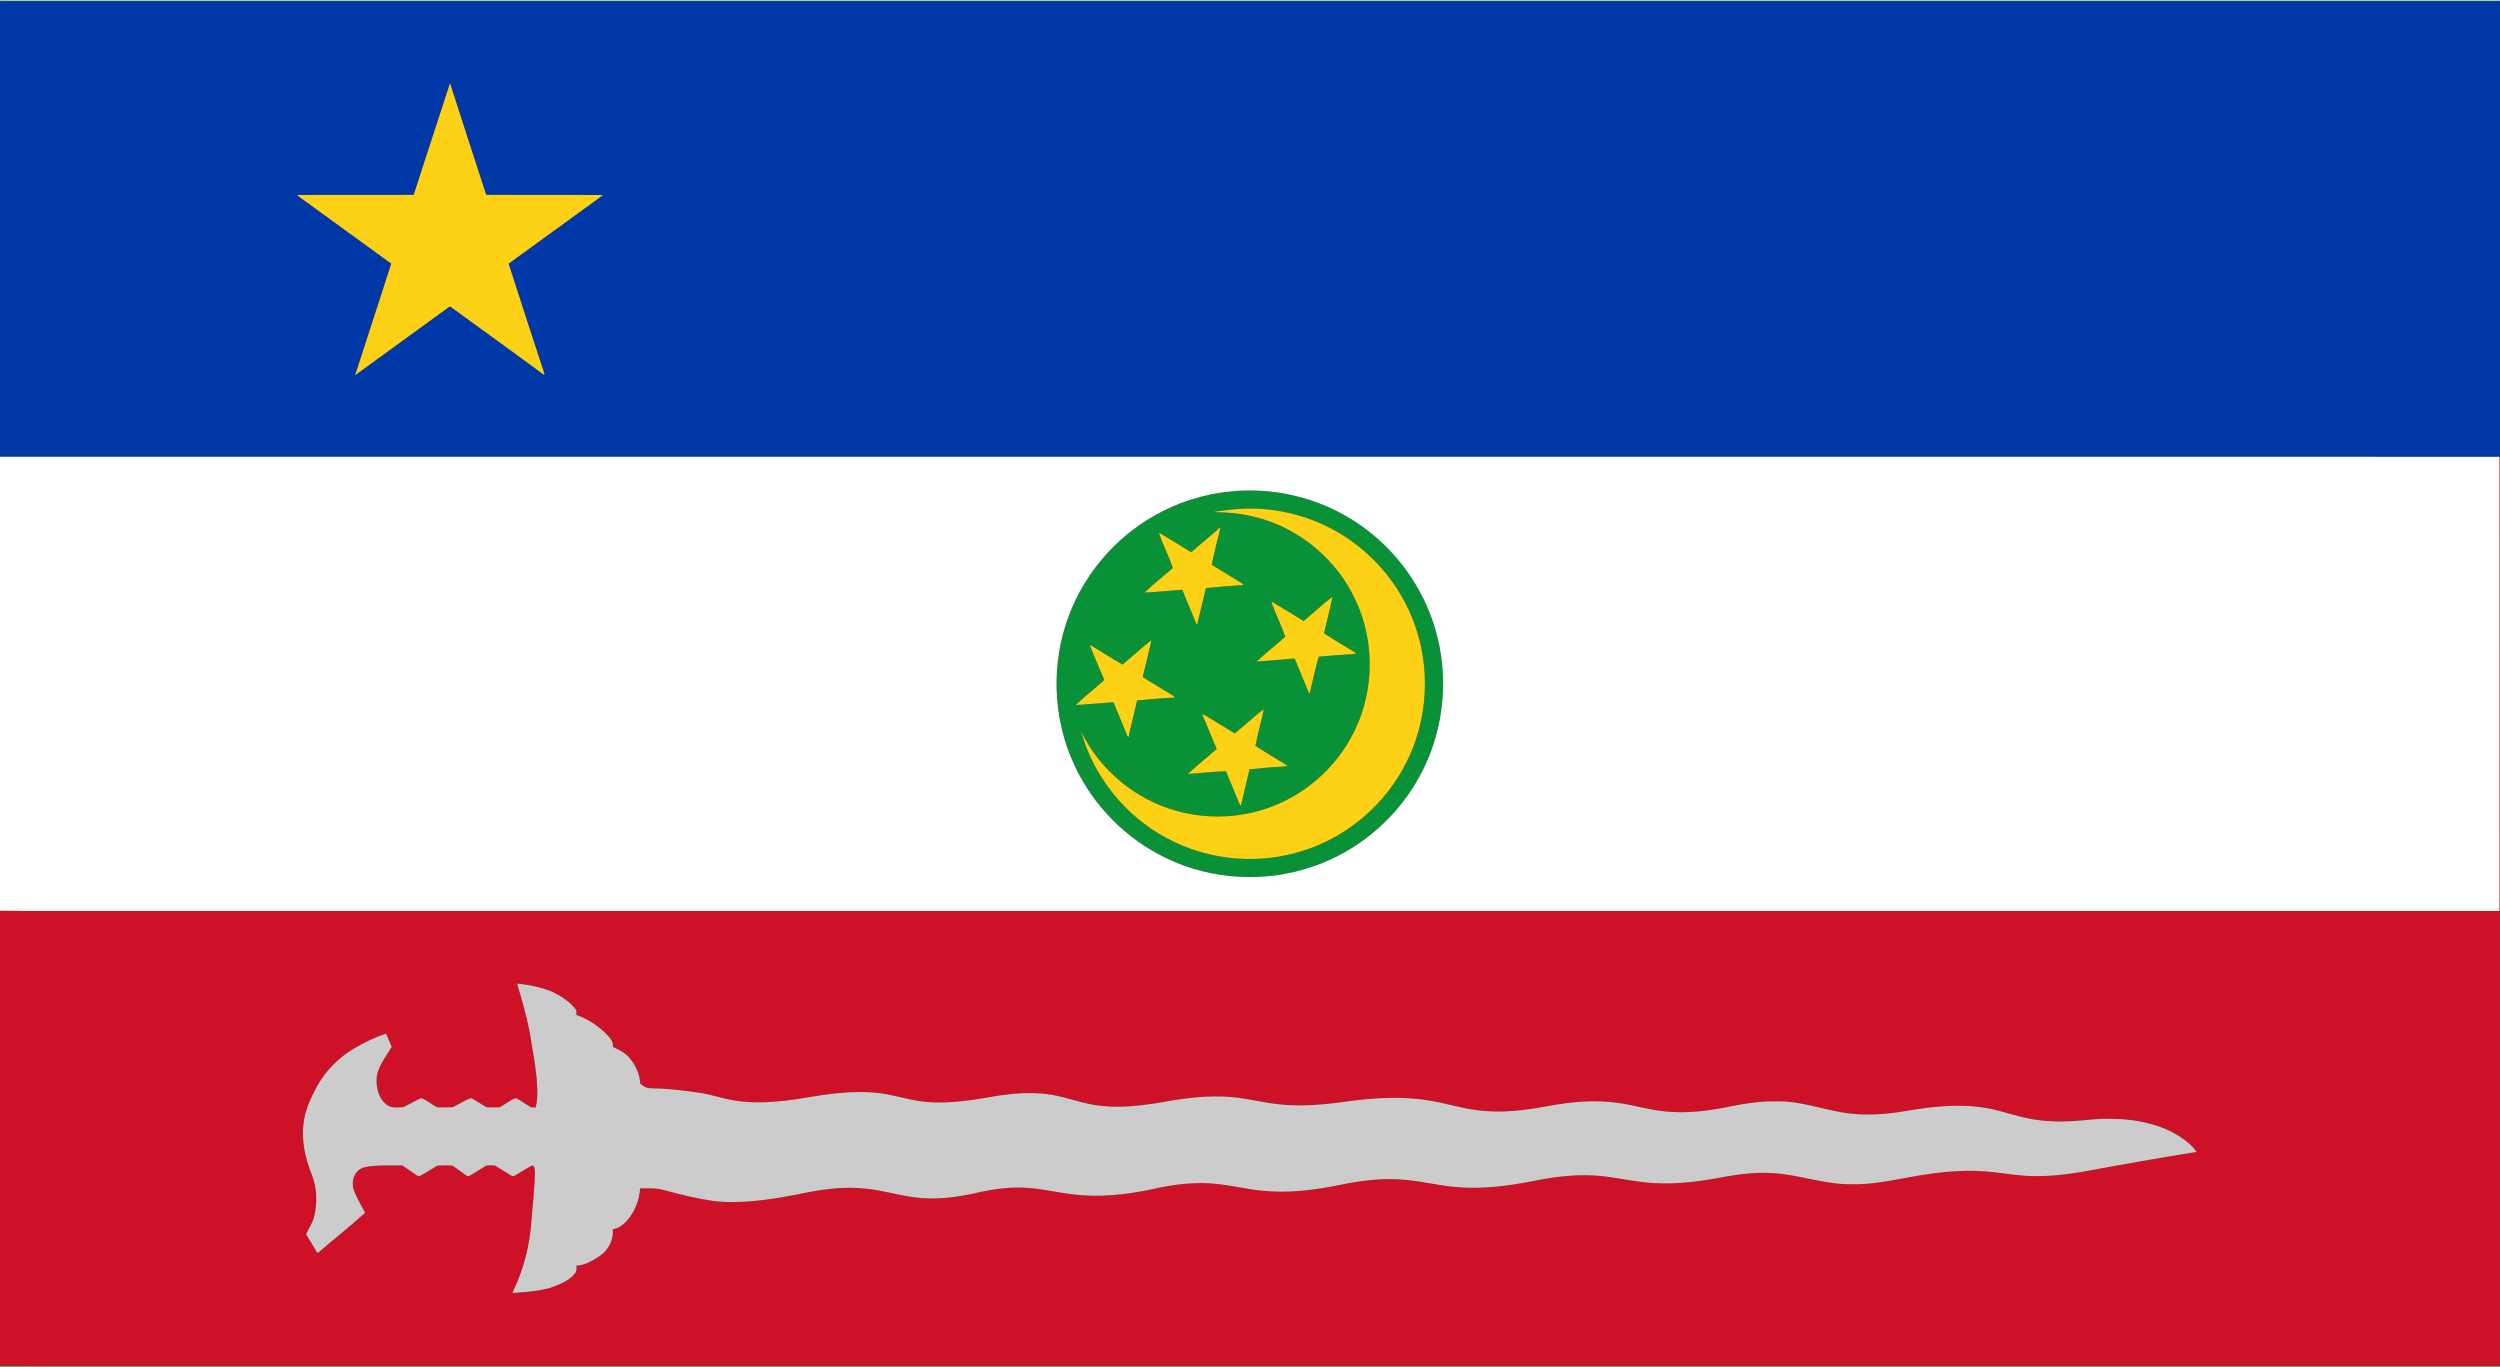
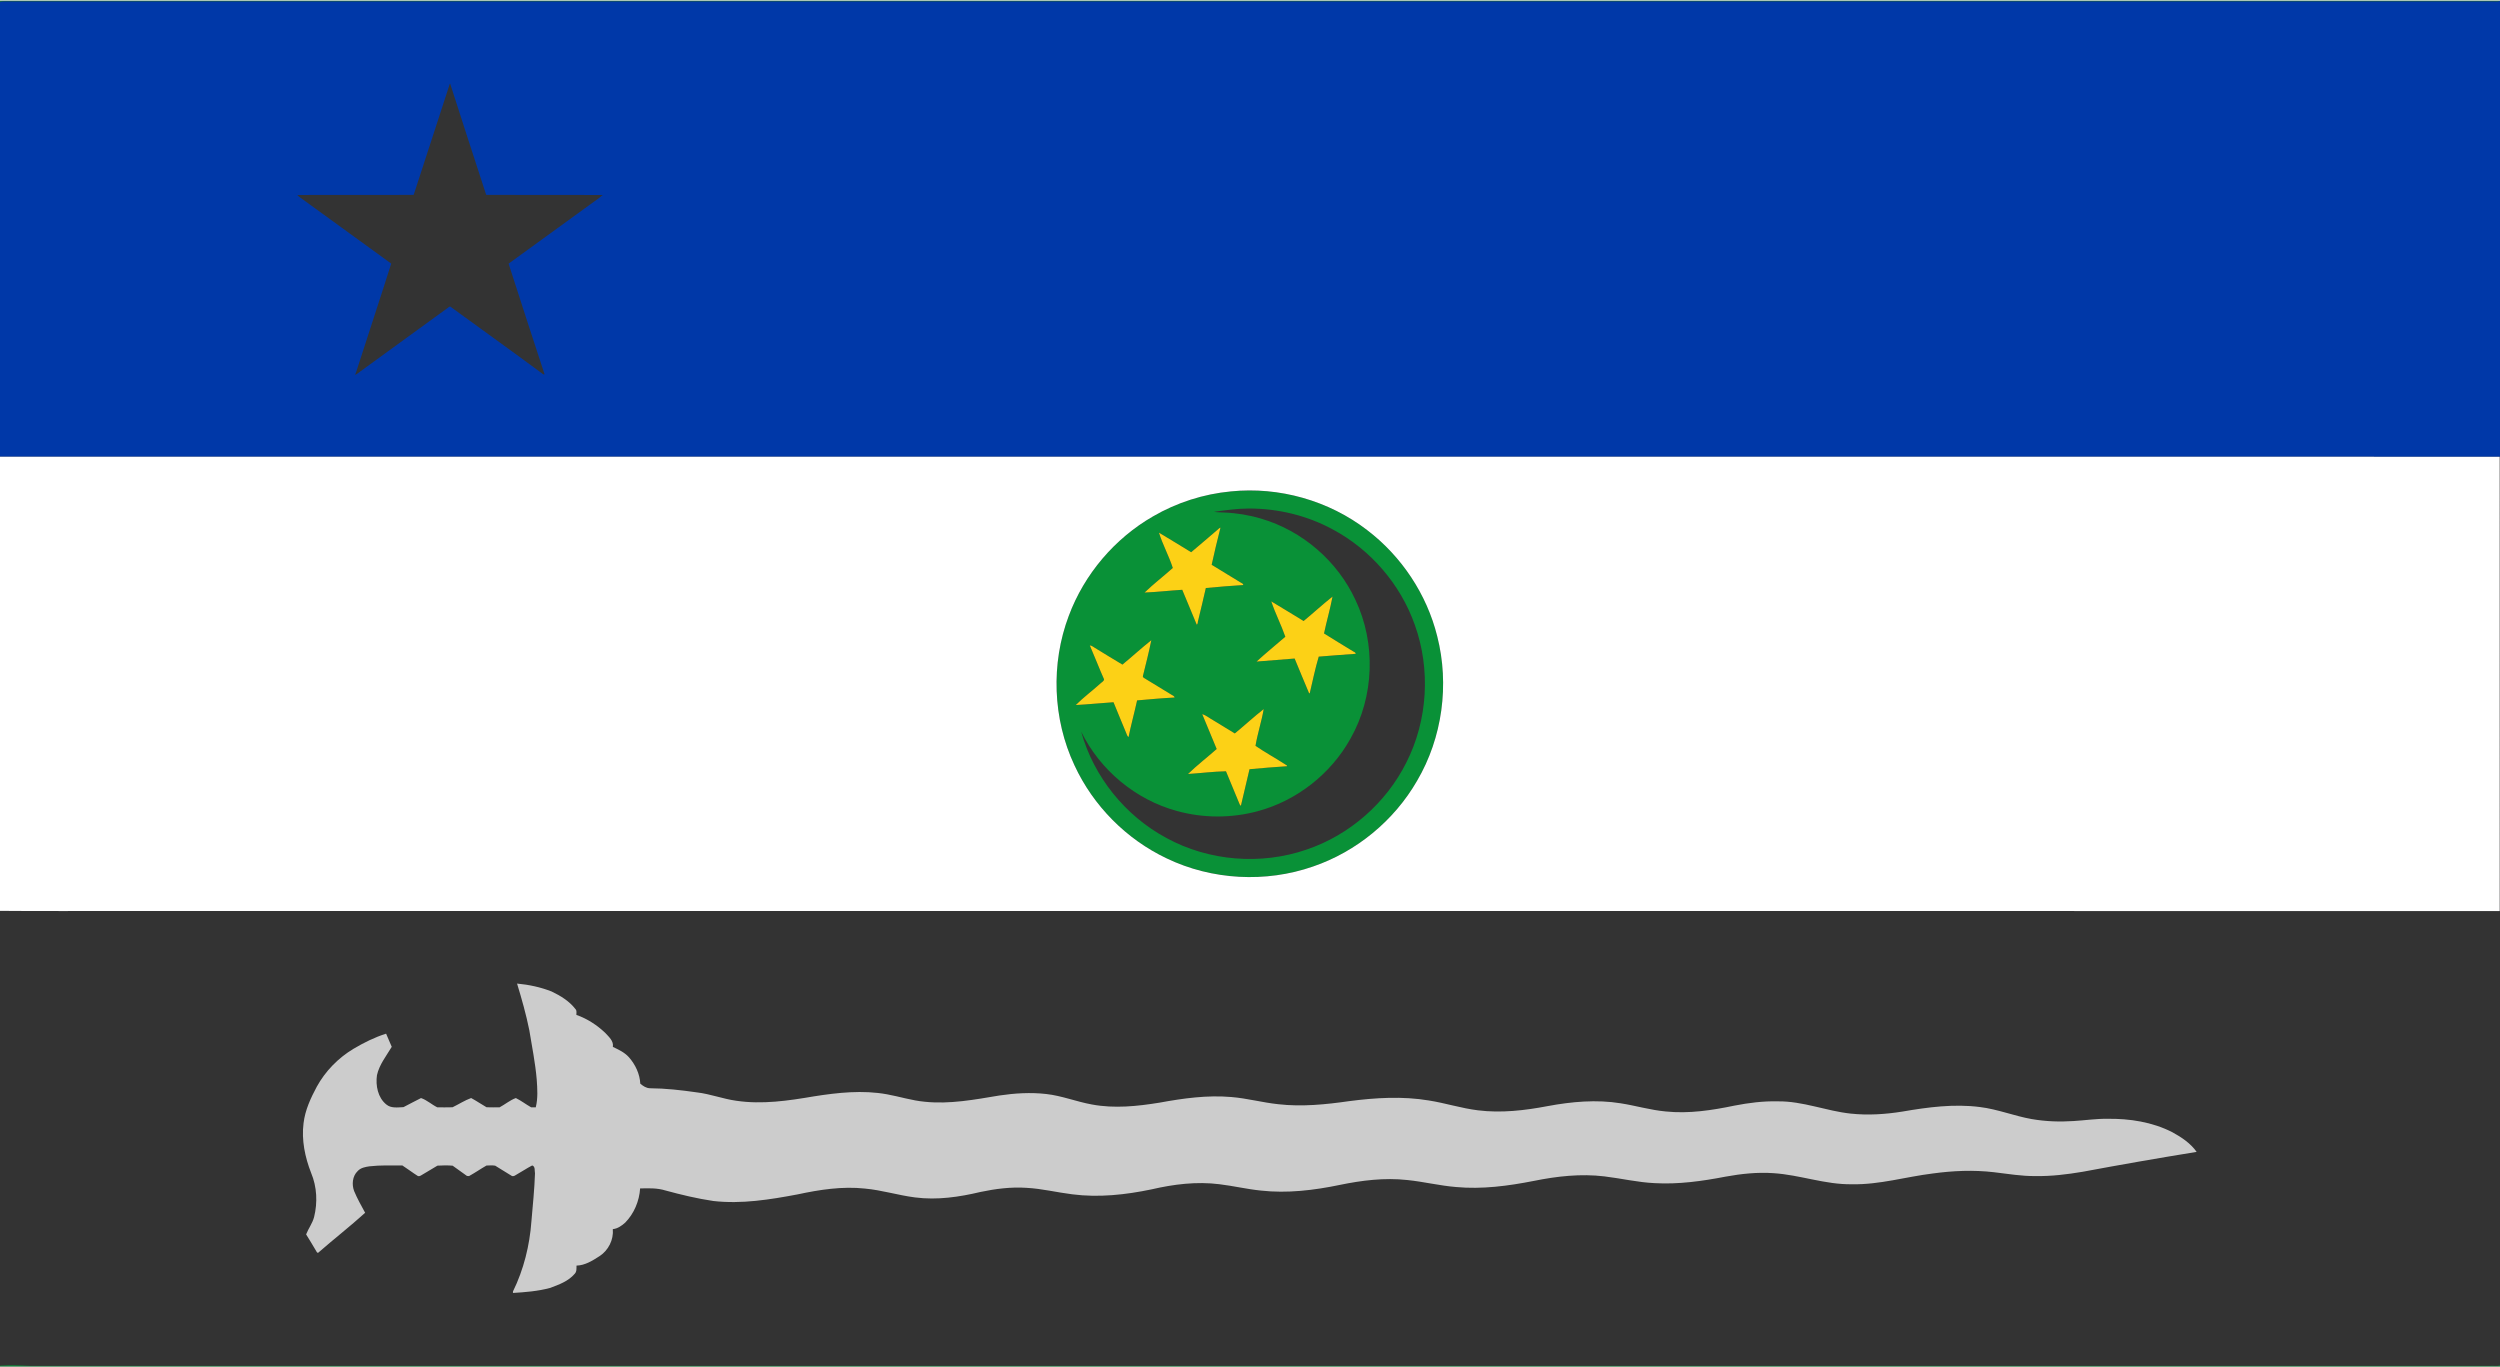
<svg xmlns="http://www.w3.org/2000/svg" width="320pt" height="175pt" viewBox="0 0 2292 1252">
  <rect x="0" y="0" width="2292" height="1252" fill="#333333" stroke="none" />
  <g fill="#099137">
    <path d="M0 0h2292c-1.79 1.18-4.05.46-6.01.65C1525.31.62 764.63.66 3.95.63 2.63.63 1.31.75 0 .97V0ZM1128.54 449.79c44.17-4.48 89.85 8.4 125 35.59 31.45 23.98 54.55 58.76 64.1 97.18 11.33 44.34 4.75 93.05-18.47 132.56-21.02 36.46-55.5 64.93-95.33 78.56-43.41 15.15-92.7 12.5-134.17-7.41-36.96-17.49-67.42-48.21-84.58-85.32-20-42.55-21.82-93.17-5.22-137.12 14.19-38.07 41.99-70.83 77.19-91.11 21.79-12.69 46.37-20.55 71.48-22.93m-15.49 18.7c2.96.66 6.02.38 9.05.65 11.52.43 23 2.32 34.05 5.62 37.71 11.01 70.04 38.88 86.52 74.54 18.9 39.78 17.24 88.57-4.44 126.94-17.96 32.48-49.42 57.2-85.3 66.77-24.12 6.5-49.99 6.43-74.06-.26-37.82-10.32-70.49-37.54-87.67-72.75 11.39 41.32 40.44 77.31 78.19 97.55 38.86 21.27 86.68 25.07 128.51 10.61 39.37-13.29 72.91-42.69 91.45-79.85 19.66-38.72 22.38-85.55 7.66-126.37-13.16-37.17-40.64-68.94-75.44-87.45-23.4-12.64-50.02-19.05-76.58-19-10.73 0-21.35 1.55-31.94 3m3.04 16.58c-8.01 6.82-15.96 13.73-24.04 20.48-9.88-5.92-19.59-12.12-29.53-17.93 3.39 10.95 9.24 21.52 12.7 32.38-8.52 7.62-17.69 14.62-25.87 22.53 11.51-.46 23.01-1.81 34.53-2.52 4.4 10.66 8.79 21.33 13.28 31.96 1.34-.65.73-2.73 1.34-3.93 2.31-9.89 4.88-19.73 7.01-29.66 11.39-1.11 22.83-1.99 34.26-2.73.19-1.38-1.38-1.62-2.21-2.25-8.92-5.4-17.8-10.88-26.7-16.32 2.43-11.39 5.26-22.74 8.1-34.05-1.2.28-1.95 1.33-2.87 2.04m79.06 83.55c-9.93-5.91-19.67-12.15-29.64-17.99 3.61 10.96 9.08 21.48 12.88 32.41-8.79 7.59-17.84 14.93-26.38 22.77 11.64-.9 23.27-1.83 34.91-2.78 4.41 10.57 8.7 21.2 13.21 31.73l.63.19c2.65-11.22 4.98-22.68 8.26-33.66 11.3-.82 22.58-1.92 33.89-2.59-.05-1.59-1.83-1.77-2.84-2.55-8.71-5.41-17.55-10.61-26.2-16.12 2.38-11.31 5.67-22.47 7.8-33.81-9.06 7.17-17.6 15.04-26.52 22.4m-166.11 39.96c-8.51-4.96-16.82-10.27-25.25-15.35-1.53-.83-2.85-2.2-4.66-2.22 4.49 10.32 8.52 20.84 13.08 31.12-.28 2.04-2.67 2.82-3.92 4.25-7.23 6.53-15.18 12.41-22.02 19.27 11.54-.57 23.05-1.84 34.59-2.56 3.78 9.5 7.85 18.88 11.69 28.36.55 1.25.85 2.79 2.11 3.59 2.3-11.28 5.37-22.39 7.84-33.63 11.45-1 22.93-2.06 34.42-2.65-.26-1.28-1.54-1.69-2.48-2.31-8.03-4.89-16.03-9.84-24.08-14.69-.96-.72-2.66-1.1-2.56-2.6 2.68-10.96 5.53-21.92 7.75-32.96-9.05 7.18-17.57 15.05-26.51 22.38m103.02 63.11c-6.59-3.97-13.14-7.99-19.69-12.03-3.42-1.8-6.46-4.58-10.17-5.64 4.46 10.63 8.88 21.28 13.25 31.95-8.69 7.69-18.03 14.87-26.29 22.9 11.6-.73 23.24-2.25 34.81-2.47 4.07 9.85 8.19 19.68 12.23 29.54.23.87.72 1.59 1.44 2.16 2.48-11.23 5.42-22.36 7.91-33.59 11.44-1.11 22.95-1.98 34.43-2.75l-.09-.65c-9.44-6.23-19.57-11.68-28.85-18.03 1.85-11.3 5.6-22.41 7.51-33.7-9.06 7.1-17.56 15-26.49 22.31ZM0 1251.33c8.98-.59 18.04-.27 27.02.16 751.99-.01 1503.99 0 2255.98 0 2.95-.32 6.22.64 9-.52v1.03H0v-.67Z" />
  </g>
  <path fill="#0038a8" d="M0 .97C1.31.75 2.63.63 3.95.63 764.63.66 1525.31.62 2285.99.65c1.96-.19 4.22.53 6.01-.65v417.96l-.3.12c-205.21-.19-410.43-.03-615.65-.08H0V.97m412.28 75.45c-11.03 33.72-21.93 67.49-32.93 101.23l-.39.3c-35.49.14-70.98-.02-106.47.08.46.42 1.38 1.27 1.84 1.69 28.12 20.4 56.19 40.88 84.34 61.24-10.41 32.91-21.35 65.7-31.88 98.6-.39 1.1-.71 2.26-1.39 3.24 1.64-.13 2.7-1.44 3.98-2.29 27.03-19.68 54.11-39.29 81.14-58.97.79-.39 1.77-1.84 2.7-.9 28.32 20.67 56.85 41.08 85.03 61.93l1.03-.11c-11.15-33.77-22.08-67.62-32.99-101.47 23.34-16.87 46.59-33.86 69.92-50.75 5.41-4.13 11.31-7.86 16.42-12.21-35.56-.12-71.13.09-106.68-.11l-.33-.36c-10.96-33.9-22.16-67.72-32.94-101.67l-.4.53Z" />
  <g fill="#fcd116">
-     <path d="m412.28 76.42.4-.53c10.78 33.95 21.98 67.77 32.94 101.67l.33.36c35.55.2 71.12-.01 106.68.11-5.11 4.35-11.01 8.08-16.42 12.21-23.33 16.89-46.58 33.88-69.92 50.75 10.91 33.85 21.84 67.7 32.99 101.47l-1.03.11c-28.18-20.85-56.71-41.26-85.03-61.93-.93-.94-1.91.51-2.7.9-27.03 19.68-54.11 39.29-81.14 58.97-1.28.85-2.34 2.16-3.98 2.29.68-.98 1-2.14 1.39-3.24 10.53-32.9 21.47-65.69 31.88-98.6-28.15-20.36-56.22-40.84-84.34-61.24-.46-.42-1.38-1.27-1.84-1.69 35.49-.1 70.98.06 106.47-.08l.39-.3c11-33.74 21.9-67.51 32.93-101.23ZM1113.05 468.49c10.59-1.45 21.21-3 31.94-3 26.56-.05 53.18 6.36 76.58 19 34.8 18.51 62.28 50.28 75.44 87.45 14.72 40.82 12 87.65-7.66 126.37-18.54 37.16-52.08 66.56-91.45 79.85-41.83 14.46-89.65 10.66-128.51-10.61-37.75-20.24-66.8-56.23-78.19-97.55 17.18 35.21 49.85 62.43 87.67 72.75 24.07 6.69 49.94 6.76 74.06.26 35.88-9.57 67.34-34.29 85.3-66.77 21.68-38.37 23.34-87.16 4.44-126.94-16.48-35.66-48.81-63.53-86.52-74.54-11.05-3.3-22.53-5.19-34.05-5.62-3.03-.27-6.09.01-9.05-.65Z" />
    <path d="M1116.09 485.07c.92-.71 1.67-1.76 2.87-2.04-2.84 11.31-5.67 22.66-8.1 34.05 8.9 5.44 17.78 10.92 26.7 16.32.83.63 2.4.87 2.21 2.25-11.43.74-22.87 1.62-34.26 2.73-2.13 9.93-4.7 19.77-7.01 29.66-.61 1.2 0 3.28-1.34 3.93-4.49-10.63-8.88-21.3-13.28-31.96-11.52.71-23.02 2.06-34.53 2.52 8.18-7.91 17.35-14.91 25.87-22.53-3.46-10.86-9.31-21.43-12.7-32.38 9.94 5.81 19.65 12.01 29.53 17.93 8.08-6.75 16.03-13.66 24.04-20.48ZM1195.15 568.62c8.92-7.36 17.46-15.23 26.52-22.4-2.13 11.34-5.42 22.5-7.8 33.81 8.65 5.51 17.49 10.71 26.2 16.12 1.01.78 2.79.96 2.84 2.55-11.31.67-22.59 1.77-33.89 2.59-3.28 10.98-5.61 22.44-8.26 33.66l-.63-.19c-4.51-10.53-8.8-21.16-13.21-31.73-11.64.95-23.27 1.88-34.91 2.78 8.54-7.84 17.59-15.18 26.38-22.77-3.8-10.93-9.27-21.45-12.88-32.41 9.97 5.84 19.71 12.08 29.64 17.99ZM1029.04 608.58c8.94-7.33 17.46-15.2 26.51-22.38-2.22 11.04-5.07 22-7.75 32.96-.1 1.5 1.6 1.88 2.56 2.6 8.05 4.85 16.05 9.8 24.08 14.69.94.62 2.22 1.03 2.48 2.31-11.49.59-22.97 1.65-34.42 2.65-2.47 11.24-5.54 22.35-7.84 33.63-1.26-.8-1.56-2.34-2.11-3.59-3.84-9.48-7.91-18.86-11.69-28.36-11.54.72-23.05 1.99-34.59 2.56 6.84-6.86 14.79-12.74 22.02-19.27 1.25-1.43 3.64-2.21 3.92-4.25-4.56-10.28-8.59-20.8-13.08-31.12 1.81.02 3.13 1.39 4.66 2.22 8.43 5.08 16.74 10.39 25.25 15.35ZM1132.06 671.69c8.93-7.31 17.43-15.21 26.49-22.31-1.91 11.29-5.66 22.4-7.51 33.7 9.28 6.35 19.41 11.8 28.85 18.03l.09.65c-11.48.77-22.99 1.64-34.43 2.75-2.49 11.23-5.43 22.36-7.91 33.59-.72-.57-1.21-1.29-1.44-2.16-4.04-9.86-8.16-19.69-12.23-29.54-11.57.22-23.21 1.74-34.81 2.47 8.26-8.03 17.6-15.21 26.29-22.9-4.37-10.67-8.79-21.32-13.25-31.95 3.71 1.06 6.75 3.84 10.17 5.64 6.55 4.04 13.1 8.06 19.69 12.03Z" />
  </g>
  <path fill="#fff" d="M0 418h1676.05c205.22.05 410.44-.11 615.65.08.01 138.83-.02 277.65.02 416.48-417.24-.14-834.47-.02-1251.7-.06H113.94c-37.98-.1-75.98.2-113.94-.15V418m1128.54 31.79c-25.11 2.38-49.69 10.24-71.48 22.93-35.2 20.28-63 53.04-77.19 91.11-16.6 43.95-14.78 94.57 5.22 137.12 17.16 37.11 47.62 67.83 84.58 85.32 41.47 19.91 90.76 22.56 134.17 7.41 39.83-13.63 74.31-42.1 95.33-78.56 23.22-39.51 29.8-88.22 18.47-132.56-9.55-38.42-32.65-73.2-64.1-97.18-35.15-27.19-80.83-40.07-125-35.59Z" />
-   <path fill="#ce1126" d="m2291.7 418.08.3-.12v833.01c-2.78 1.16-6.05.2-9 .52-751.99 0-1503.99-.01-2255.98 0-8.98-.43-18.04-.75-27.02-.16V834.35c37.96.35 75.96.05 113.94.15h926.08c417.23.04 834.46-.08 1251.7.06-.04-138.83-.01-277.65-.02-416.48M474.05 901.02c4.29 14.12 8.34 28.34 11.25 42.83 2.46 15.02 5.5 29.98 6.78 45.17.6 8.45 1.21 17.13-.88 25.43-1.42.08-2.84.08-4.25 0-4.76-2.69-9.14-6.09-14.02-8.49-5.3 1.94-9.85 5.81-14.87 8.49-3.99.04-7.99.14-11.96-.04-4.79-2.7-9.29-5.91-14.15-8.46-5.91 2.16-11.36 5.7-17.06 8.47-4.63.17-9.28.04-13.92.07-5.15-2.5-9.57-6.73-14.95-8.52-5.44 2.62-10.68 5.62-16.08 8.32-5.29.22-11.39 1.27-15.79-2.47-7.75-6.27-9.86-17.32-8.55-26.75 2.12-9.74 8.59-17.68 13.57-26.07-1.74-4.02-3.46-8.05-5.18-12.06-10.51 3.31-20.49 8.29-29.96 13.92-13.95 8.36-25.67 20.37-33.54 34.62-5.62 10.46-10.75 21.53-12.17 33.44-2 15.57 1.31 31.37 7 45.85 5.27 12.65 5.95 27 2.66 40.24-1.47 5.71-5.21 10.58-7.32 15.93 3.07 4.82 5.92 9.78 8.87 14.67.63.73.87 2.45 2.18 2.19 14.17-12.4 29.17-24.06 43.06-36.65-3.56-6.52-7.21-13.02-10.08-19.88-2.3-6.05-1.62-13.75 3.26-18.38 2.77-3.04 7.04-3.81 10.93-4.35 9.98-1.13 20.04-.75 30.06-.75 4.81 3.09 9.33 6.62 14.18 9.65 1.82.63 3.23-.89 4.72-1.63 4.39-2.65 8.84-5.21 13.22-7.87 4.61-.3 9.34-.36 13.93.03 4.35 3.16 8.71 6.3 13.11 9.39.48.04 1.43.11 1.9.15 5.46-2.99 10.6-6.59 16.02-9.68 2.63-.08 5.33-.3 7.95.12 5.06 3.06 10.06 6.24 15.12 9.33 1.8.96 3.38-.56 4.87-1.38 4.7-2.64 9.18-5.65 13.95-8.15 3.05.93 2.08 4.87 2.58 7.3-.49 14.65-2.03 29.25-3.27 43.87-1.61 22.22-7.08 44.3-16.91 64.33l-.03 1.4c11.36-.7 22.81-1.58 33.84-4.55 8.19-2.99 16.97-6.17 22.78-13.01 1.98-2.05 1.57-4.94 1.65-7.51 7.86-.19 14.75-4.6 21.16-8.71 8.12-5.3 13-15.06 12.11-24.74 4.42-.39 8.17-3.11 11.38-5.97 8.16-8.33 12.9-19.75 13.67-31.33 7.78-.2 15.72-.48 23.25 1.88 14.46 3.94 29.08 7.44 43.91 9.64 25.91 2.93 51.94-1.28 77.37-6.09 20.17-4.34 40.92-7.53 61.57-5.31 15.55 1.42 30.54 6.17 46.01 8.13 20.1 2.61 40.4-.36 59.97-5.03 13.8-2.9 27.98-4.72 42.1-3.77 14.17.72 27.99 4.23 42.04 5.94 24.29 3.14 48.91.42 72.76-4.56 20.28-4.71 41.28-7.31 62.05-4.7 12.79 1.52 25.36 4.56 38.19 5.84 24.11 2.68 48.45-.27 72.1-5.17 20.3-4.2 41.19-6.8 61.9-4.52 15.03 1.5 29.76 5.21 44.83 6.42 23.82 2.23 47.74-.98 71.1-5.56 21.28-4.33 43.2-6.8 64.87-4.19 15.41 1.82 30.6 5.51 46.15 6.2 21.78 1.23 43.55-1.83 64.9-5.95 14.47-2.66 29.26-4.21 43.97-3.19 24.27 1.54 47.55 10.58 72.03 10.16 25.09.51 49.31-6.85 74.03-9.88 18.55-2.54 37.42-3.35 56.05-1.16 12.62 1.47 25.23 3.66 37.98 3.54 14.57.25 29.09-1.53 43.44-3.95 34.74-6.49 69.58-12.57 104.45-18.22-5.57-7.88-13.83-13.43-22.2-17.98-18.31-9.43-39.24-12.63-59.65-12.35-10.42-.14-20.75 1.46-31.12 2.06-12.78.85-25.67.38-38.29-1.82-16.05-2.84-31.32-9.09-47.54-11.04-23.67-3.05-47.56.14-70.91 4.16-15.71 2.54-31.74 3.55-47.59 1.86-22.43-2.43-43.84-11.49-66.62-11.22-13.42-.34-26.78 1.37-39.92 3.93-20.64 4.31-41.86 7.54-62.96 5.34-13.96-1.28-27.46-5.32-41.27-7.49-22.2-3.59-44.9-1.53-66.88 2.57-21 3.99-42.57 6.53-63.89 3.88-15.24-1.86-29.91-6.64-45.04-9.03-24.2-4.06-48.91-2.54-73.12.61-21.49 3.08-43.34 5.31-65 2.81-14.39-1.51-28.43-5.39-42.87-6.58-22.13-1.94-44.3 1.18-66.03 5.16-20.41 3.33-41.42 5.52-61.92 1.67-14.15-2.55-27.66-8.05-42.01-9.62-14.28-1.61-28.75-.73-42.94 1.4-22.53 3.76-45.39 8.1-68.32 5.71-11.78-1.09-23.1-4.74-34.7-6.84-22.22-4.04-44.96-1.56-67.08 1.93-23.4 4-47.36 7.53-71.03 4-12.23-1.69-23.86-6.26-36.13-7.67-14.23-2.06-28.55-3.69-42.93-3.79-3.45-.05-6.38-2.08-8.91-4.2-.45-9-4.56-17.59-10.48-24.31-3.97-4.37-9.42-6.93-14.67-9.4.89-5.49-3.74-9.25-7.04-12.9-7.56-7.16-16.55-13.02-26.4-16.44-.03-1.8.56-3.9-.85-5.33-5.59-7.26-13.63-12.21-21.8-16.1-10.11-4-20.93-6.29-31.73-7.29Z" />
  <path fill="#ccc" d="M474.05 901.02c10.8 1 21.62 3.29 31.73 7.29 8.17 3.89 16.21 8.84 21.8 16.1 1.41 1.43.82 3.53.85 5.33 9.85 3.42 18.84 9.28 26.4 16.44 3.3 3.65 7.93 7.41 7.04 12.9 5.25 2.47 10.7 5.03 14.67 9.4 5.92 6.72 10.03 15.31 10.48 24.31 2.53 2.12 5.46 4.15 8.91 4.2 14.38.1 28.7 1.73 42.93 3.79 12.27 1.41 23.9 5.98 36.13 7.67 23.67 3.53 47.63 0 71.03-4 22.12-3.49 44.86-5.97 67.08-1.93 11.6 2.1 22.92 5.75 34.7 6.84 22.93 2.39 45.79-1.95 68.32-5.71 14.19-2.13 28.66-3.01 42.94-1.4 14.35 1.57 27.86 7.07 42.01 9.62 20.5 3.85 41.51 1.66 61.92-1.67 21.73-3.98 43.9-7.1 66.03-5.16 14.44 1.19 28.48 5.07 42.87 6.58 21.66 2.5 43.51.27 65-2.81 24.21-3.15 48.92-4.67 73.12-.61 15.13 2.39 29.8 7.17 45.04 9.03 21.32 2.65 42.89.11 63.89-3.88 21.98-4.1 44.68-6.16 66.88-2.57 13.81 2.17 27.31 6.21 41.27 7.49 21.1 2.2 42.32-1.03 62.96-5.34 13.14-2.56 26.5-4.27 39.92-3.93 22.78-.27 44.19 8.79 66.62 11.22 15.85 1.69 31.88.68 47.59-1.86 23.35-4.02 47.24-7.21 70.91-4.16 16.22 1.95 31.49 8.2 47.54 11.04 12.62 2.2 25.51 2.67 38.29 1.82 10.37-.6 20.7-2.2 31.12-2.06 20.41-.28 41.34 2.92 59.65 12.35 8.37 4.55 16.63 10.1 22.2 17.98-34.87 5.65-69.71 11.73-104.45 18.22-14.35 2.42-28.87 4.2-43.44 3.95-12.75.12-25.36-2.07-37.98-3.54-18.63-2.19-37.5-1.38-56.05 1.16-24.72 3.03-48.94 10.39-74.03 9.88-24.48.42-47.76-8.62-72.03-10.16-14.71-1.02-29.5.53-43.97 3.19-21.35 4.12-43.12 7.18-64.9 5.95-15.55-.69-30.74-4.38-46.15-6.2-21.67-2.61-43.59-.14-64.87 4.19-23.36 4.58-47.28 7.79-71.1 5.56-15.07-1.21-29.8-4.92-44.83-6.42-20.71-2.28-41.6.32-61.9 4.52-23.65 4.9-47.99 7.85-72.1 5.17-12.83-1.28-25.4-4.32-38.19-5.84-20.77-2.61-41.77-.01-62.05 4.7-23.85 4.98-48.47 7.7-72.76 4.56-14.05-1.71-27.87-5.22-42.04-5.94-14.12-.95-28.3.87-42.1 3.77-19.57 4.67-39.87 7.64-59.97 5.03-15.47-1.96-30.46-6.71-46.01-8.13-20.65-2.22-41.4.97-61.57 5.31-25.43 4.81-51.46 9.02-77.37 6.09-14.83-2.2-29.45-5.7-43.91-9.64-7.53-2.36-15.47-2.08-23.25-1.88-.77 11.58-5.51 23-13.67 31.33-3.21 2.86-6.96 5.58-11.38 5.97.89 9.68-3.99 19.44-12.11 24.74-6.41 4.11-13.3 8.52-21.16 8.71-.08 2.57.33 5.46-1.65 7.51-5.81 6.84-14.59 10.02-22.78 13.01-11.03 2.97-22.48 3.85-33.84 4.55l.03-1.4c9.83-20.03 15.3-42.11 16.91-64.33 1.24-14.62 2.78-29.22 3.27-43.87-.5-2.43.47-6.37-2.58-7.3-4.77 2.5-9.25 5.51-13.95 8.15-1.49.82-3.07 2.34-4.87 1.38-5.06-3.09-10.06-6.27-15.12-9.33-2.62-.42-5.32-.2-7.95-.12-5.42 3.09-10.56 6.69-16.02 9.68-.47-.04-1.42-.11-1.9-.15-4.4-3.09-8.76-6.23-13.11-9.39-4.59-.39-9.32-.33-13.93-.03-4.38 2.66-8.83 5.22-13.22 7.87-1.49.74-2.9 2.26-4.72 1.63-4.85-3.03-9.37-6.56-14.18-9.65-10.02 0-20.08-.38-30.06.75-3.89.54-8.16 1.31-10.93 4.35-4.88 4.63-5.56 12.33-3.26 18.38 2.87 6.86 6.52 13.36 10.08 19.88-13.89 12.59-28.89 24.25-43.06 36.65-1.31.26-1.55-1.46-2.18-2.19-2.95-4.89-5.8-9.85-8.87-14.67 2.11-5.35 5.85-10.22 7.32-15.93 3.29-13.24 2.61-27.59-2.66-40.24-5.69-14.48-9-30.28-7-45.85 1.42-11.91 6.55-22.98 12.17-33.44 7.87-14.25 19.59-26.26 33.54-34.62 9.47-5.63 19.45-10.61 29.96-13.92 1.72 4.01 3.44 8.04 5.18 12.06-4.98 8.39-11.45 16.33-13.57 26.07-1.31 9.43.8 20.48 8.55 26.75 4.4 3.74 10.5 2.69 15.79 2.47 5.4-2.7 10.64-5.7 16.08-8.32 5.38 1.79 9.8 6.02 14.95 8.52 4.64-.03 9.29.1 13.92-.07 5.7-2.77 11.15-6.31 17.06-8.47 4.86 2.55 9.36 5.76 14.15 8.46 3.97.18 7.97.08 11.96.04 5.02-2.68 9.57-6.55 14.87-8.49 4.88 2.4 9.26 5.8 14.02 8.49 1.41.08 2.83.08 4.25 0 2.09-8.3 1.48-16.98.88-25.43-1.28-15.19-4.32-30.15-6.78-45.17-2.91-14.49-6.96-28.71-11.25-42.83Z" />
</svg>